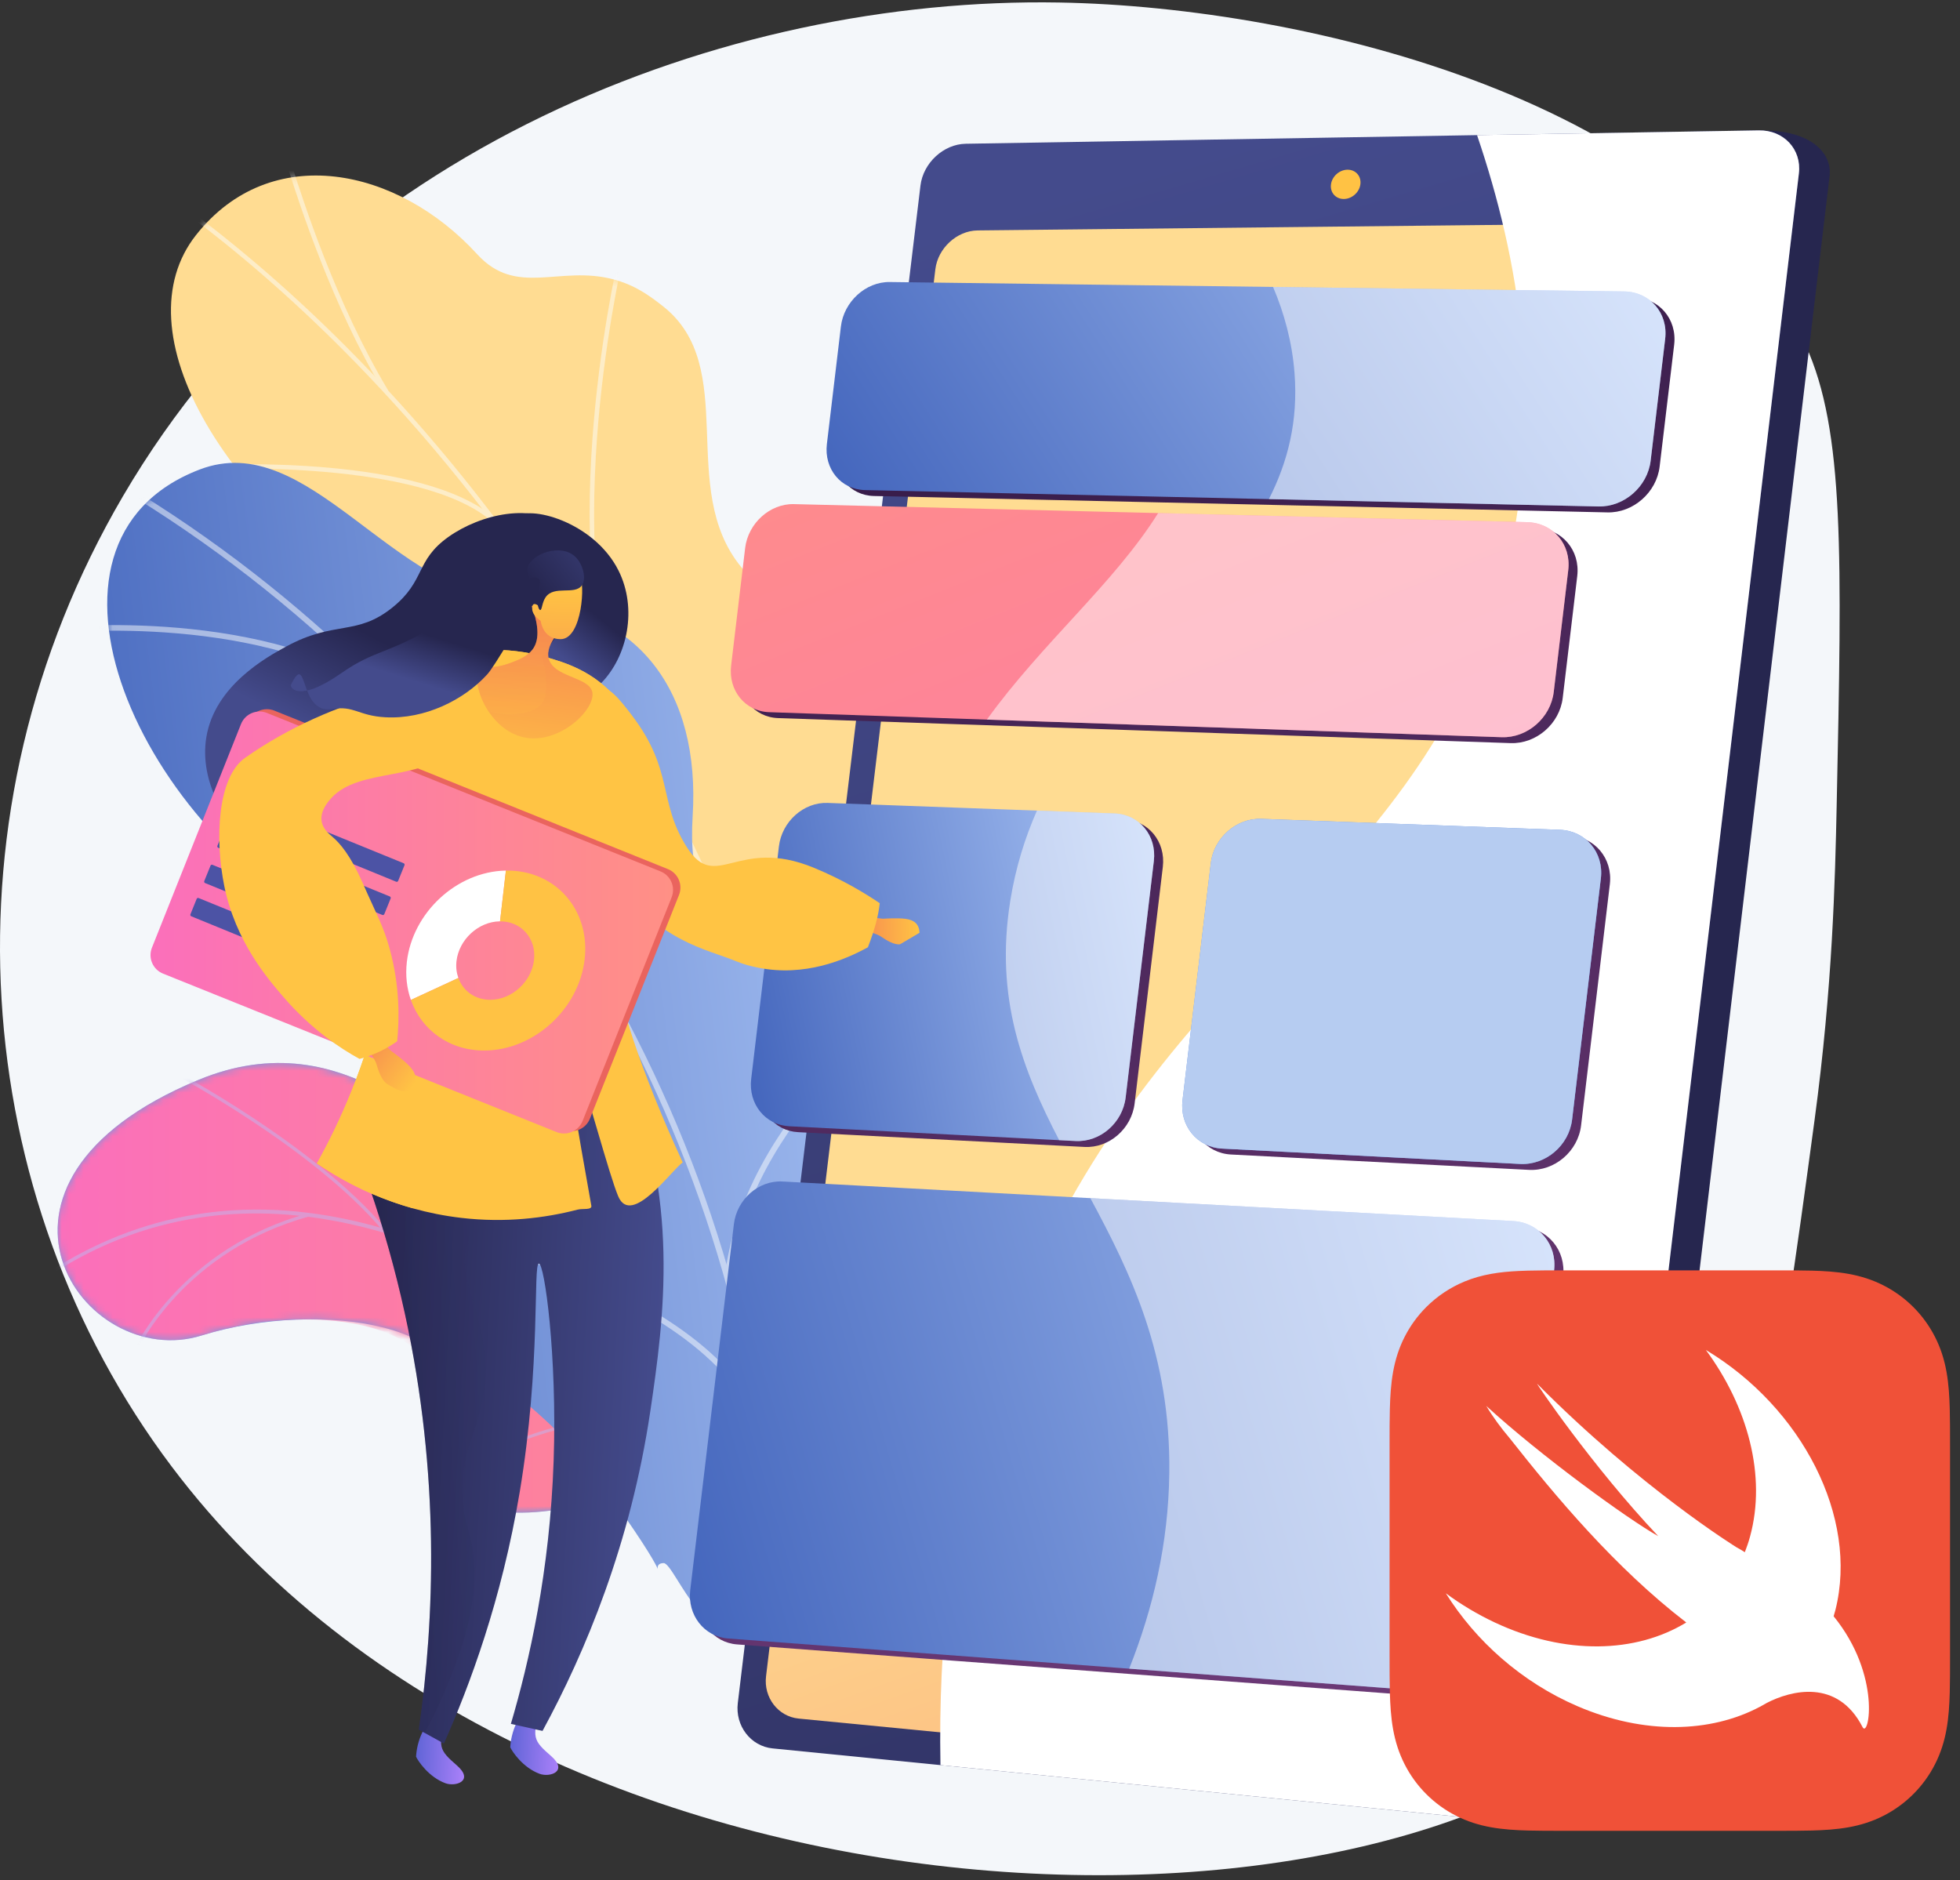
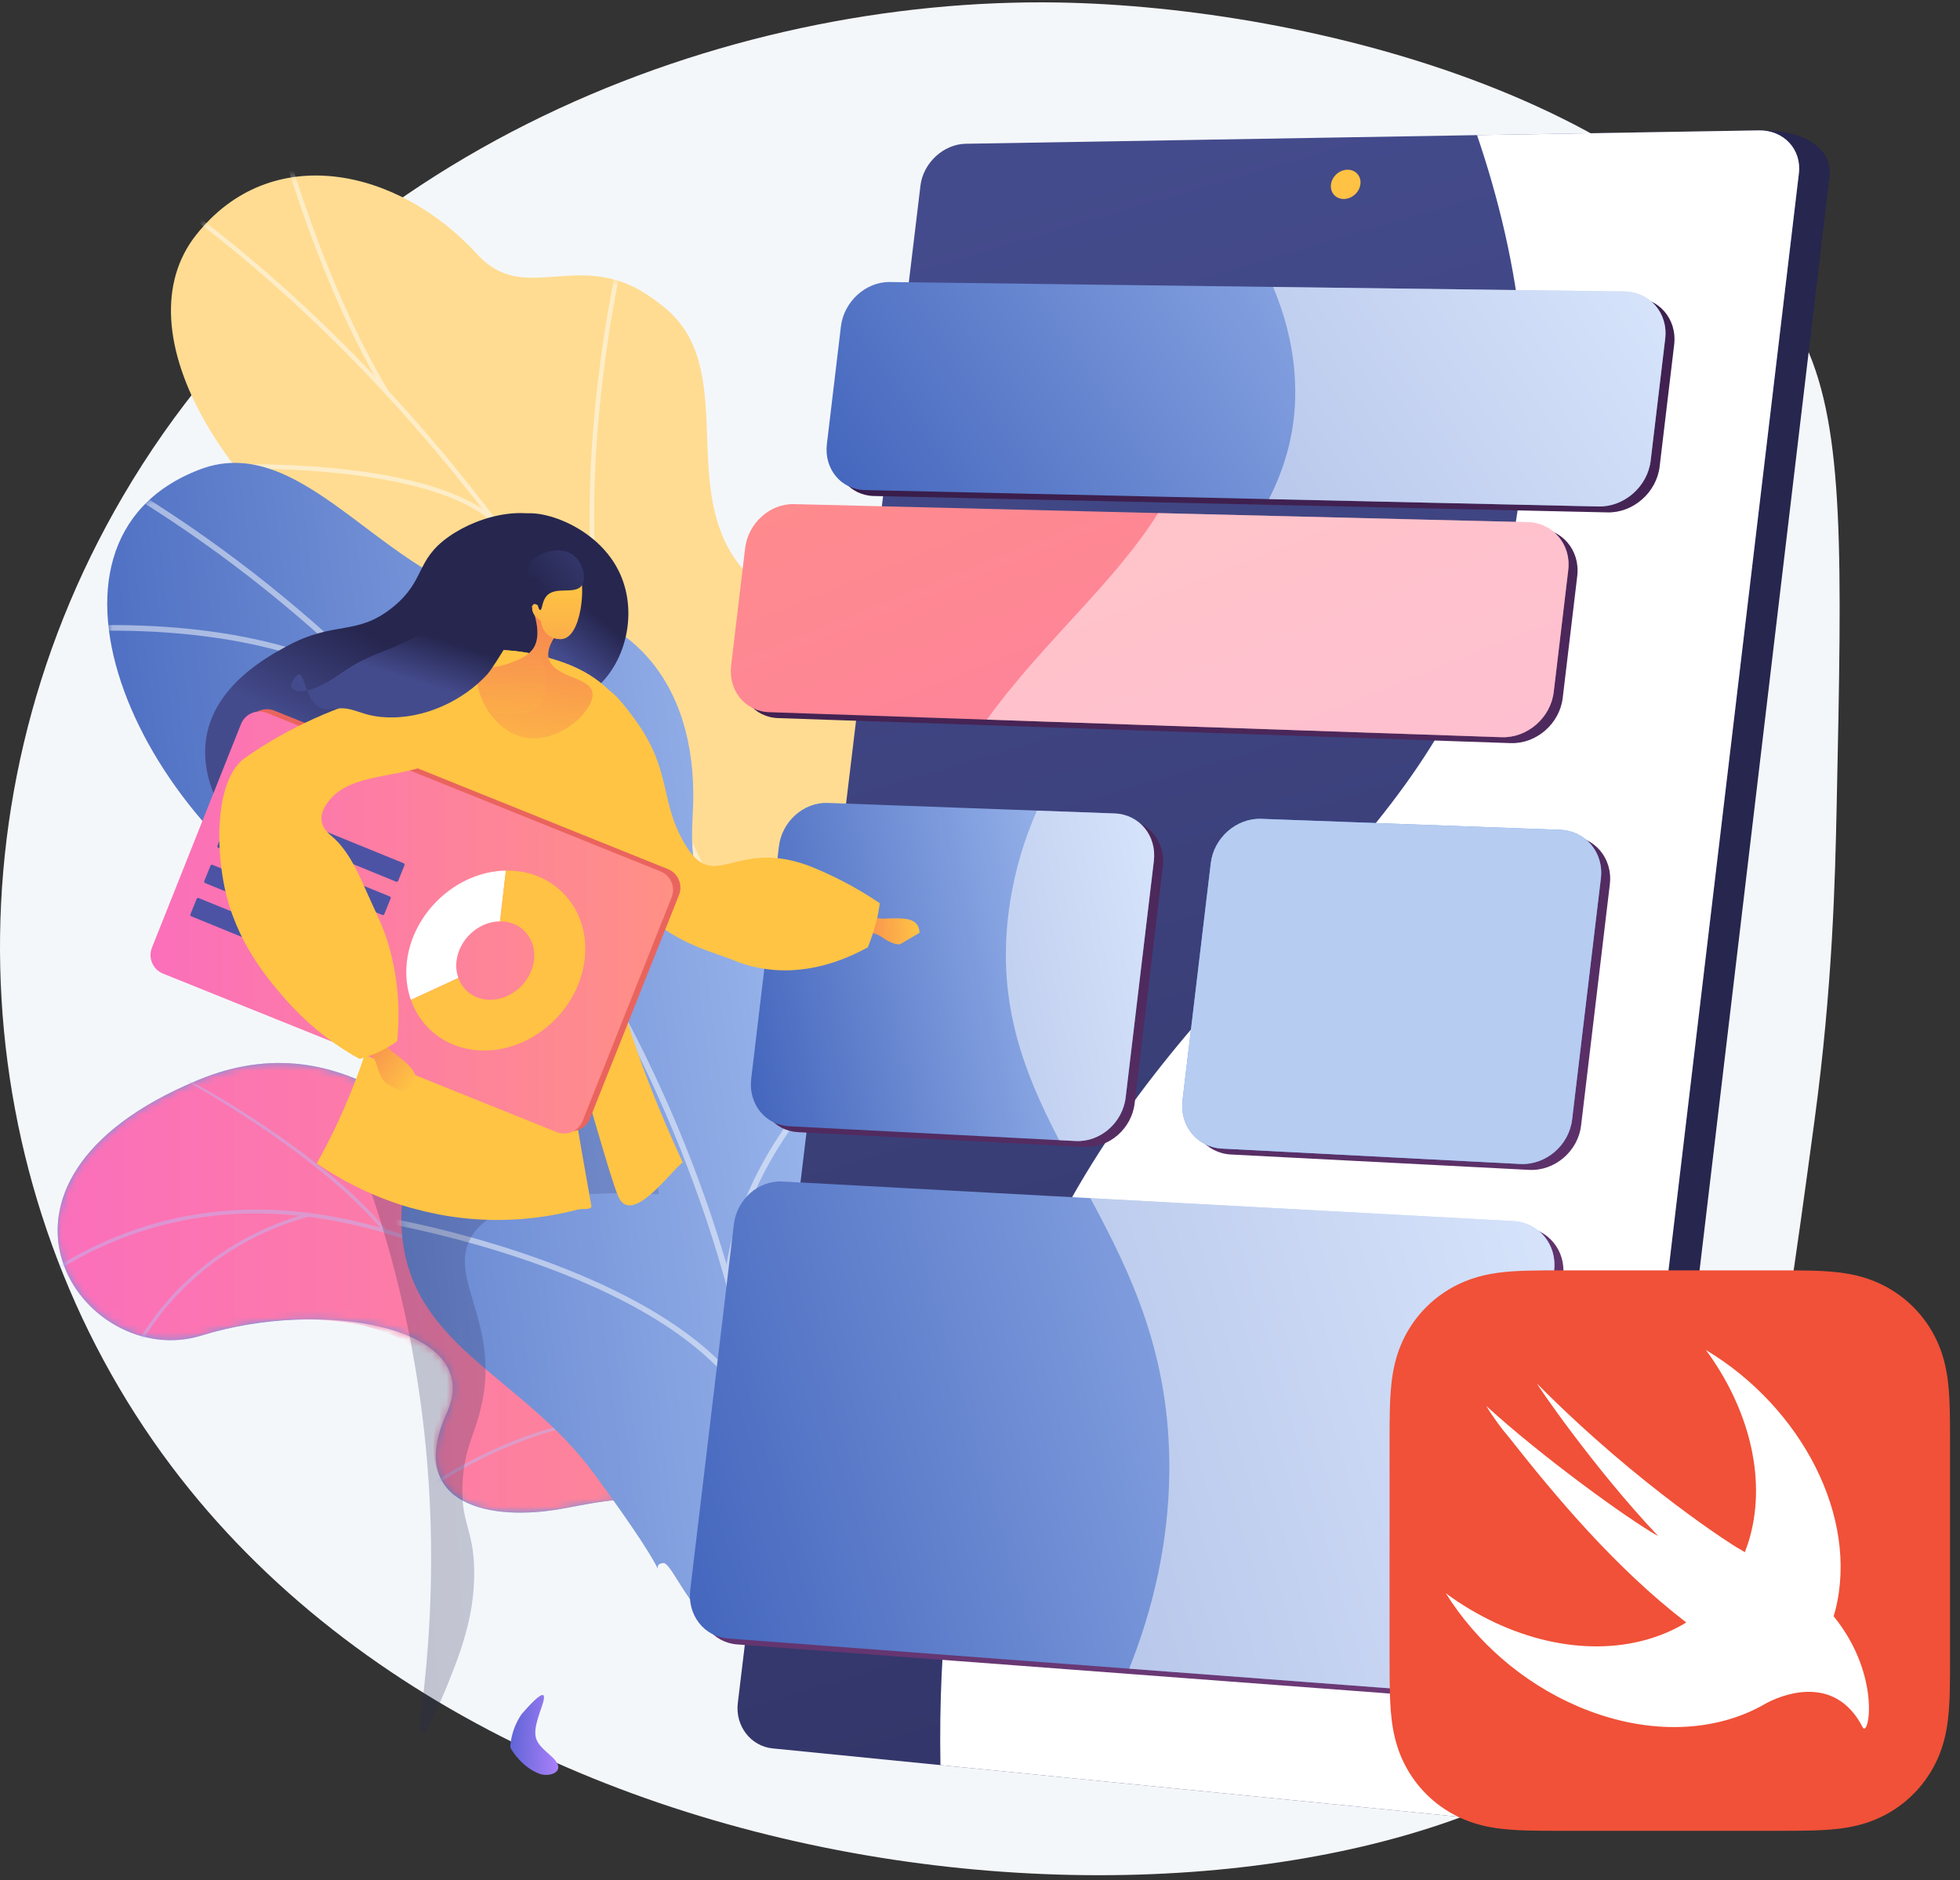
<svg xmlns="http://www.w3.org/2000/svg" width="270" height="259" viewBox="0 0 270 259" fill="none">
  <rect x="0" y="0" width="270" height="259" fill="#333333" stroke="none" />
  <path d="M145.922 0.347C180.284 0.954 233.448 14.019 248.751 47.594C254.096 59.32 253.734 76.559 253.01 111.037C252.798 121.171 252.445 135.942 249.968 154.269C244.823 192.34 241.32 218.257 228.064 233.348C194.847 271.162 74.861 270.069 23.623 201.992C-4.328 164.855 -8.627 112.027 16.93 68.367C45.068 20.299 99.92 -0.465 145.922 0.347Z" fill="#F4F7FA" />
  <path d="M131.436 218.318L116.89 233.975C116.89 233.975 106.12 229.46 104.016 220.357C99.725 201.784 83.758 206.839 76.753 207.956C66.19 209.64 56.147 206.517 61.552 194.633C66.958 182.749 44.424 178.803 27.756 183.981C11.445 189.049 -6.974 162.979 27.32 148.77C47.801 140.284 61.309 157.143 70.155 164.035C79 170.927 90.986 159.384 97.114 172.839C102.348 184.332 102.294 196.878 112.959 197.173C123.624 197.469 130.703 203.051 131.436 218.318Z" fill="#6C98E3" />
  <mask id="mask0_664_281" style="mask-type:luminance" maskUnits="userSpaceOnUse" x="7" y="146" width="125" height="88">
    <path d="M131.436 218.318L116.89 233.975C116.89 233.975 106.12 229.46 104.016 220.357C99.725 201.784 83.758 206.839 76.753 207.956C66.19 209.64 56.147 206.517 61.552 194.633C66.958 182.749 44.424 178.803 27.756 183.981C11.445 189.049 -6.974 162.979 27.32 148.77C47.801 140.284 61.309 157.143 70.155 164.035C79 170.927 90.986 159.384 97.114 172.839C102.348 184.332 102.294 196.878 112.959 197.173C123.624 197.469 130.703 203.051 131.436 218.318Z" fill="white" />
  </mask>
  <g mask="url(#mask0_664_281)">
    <path d="M131.436 218.318L116.89 233.974C116.89 233.974 106.12 229.46 104.016 220.357C99.725 201.784 83.757 206.839 76.753 207.956C66.19 209.64 57.423 206.561 60.27 195.379C63.491 182.727 44.423 178.802 27.756 183.981C11.445 189.048 -6.975 162.979 27.32 148.769C47.801 140.283 61.309 157.143 70.155 164.035C79 170.927 90.986 159.384 97.114 172.839C102.348 184.331 102.294 196.878 112.959 197.173C123.624 197.468 130.703 203.051 131.436 218.318Z" fill="url(#paint0_linear_664_281)" />
  </g>
  <mask id="mask1_664_281" style="mask-type:luminance" maskUnits="userSpaceOnUse" x="7" y="146" width="125" height="88">
    <path d="M131.436 218.318L116.89 233.975C116.89 233.975 106.12 229.46 104.016 220.357C99.725 201.784 83.758 206.839 76.753 207.956C66.19 209.64 56.147 206.517 61.552 194.633C66.958 182.749 44.424 178.803 27.756 183.981C11.445 189.049 -6.974 162.979 27.32 148.77C47.801 140.284 61.309 157.143 70.155 164.035C79 170.927 90.986 159.384 97.114 172.839C102.348 184.332 102.294 196.878 112.959 197.173C123.624 197.469 130.703 203.051 131.436 218.318Z" fill="white" />
  </mask>
  <g mask="url(#mask1_664_281)">
    <g opacity="0.5">
      <path d="M126.594 226.444L126.232 226.714C126.065 226.49 109.257 204.124 85.909 186.976C64.399 171.178 32.775 156.705 4.272 177.471L4.007 177.106C16.695 167.862 31.045 164.712 46.658 167.743C59.13 170.164 72.428 176.514 86.183 186.618C109.583 203.806 126.426 226.22 126.594 226.444Z" fill="#BEB8F2" />
-       <path d="M53.127 169.291L52.781 169.581C43.127 158.079 23.756 147.831 23.561 147.729L23.771 147.329C23.966 147.432 43.416 157.722 53.127 169.291Z" fill="#BEB8F2" />
+       <path d="M53.127 169.291L52.781 169.581C43.127 158.079 23.756 147.831 23.561 147.729C23.966 147.432 43.416 157.722 53.127 169.291Z" fill="#BEB8F2" />
      <path d="M42.669 167.557C25.399 172.243 19.067 185.729 19.005 185.865L18.595 185.678C18.657 185.54 25.069 171.865 42.551 167.121L42.669 167.557Z" fill="#BEB8F2" />
      <path d="M100.562 199.019C81.545 188.236 58.031 205.88 57.817 206.071L57.495 205.755C57.688 205.547 81.599 187.748 100.785 198.626L100.562 199.019Z" fill="#BEB8F2" />
      <path d="M94.053 192.782L93.685 193.043C85.613 181.665 88.812 164.415 88.845 164.242L89.288 164.327C89.255 164.499 86.094 181.563 94.053 192.782Z" fill="#BEB8F2" />
      <path d="M123.51 223.253C117.001 218.094 104.153 222.292 104.024 222.335L103.881 221.907C104.417 221.728 117.09 217.588 123.79 222.899L123.51 223.253Z" fill="#BEB8F2" />
      <path d="M119.6 217.903L119.242 218.177C115.252 212.962 116.629 200.886 117.082 196.918C117.145 196.357 117.201 195.873 117.194 195.785L117.643 195.742C117.655 195.866 117.619 196.188 117.53 196.969C117.083 200.892 115.721 212.832 119.6 217.903Z" fill="#BEB8F2" />
    </g>
  </g>
  <path d="M100.855 189.062C96.738 197.664 100.822 205.962 104.717 211.504C105.633 211.475 106.167 211.691 107.094 211.866C115.464 213.446 119.372 212.337 127.867 212.592C129.696 212.647 135.112 211.175 137.287 210.432L141.319 208.981C141.319 208.981 148.296 188.171 136.963 182.919C125.629 177.666 129.749 157.061 130.586 145.876C131.1 139.007 129.135 135.702 128.919 133.147C126.63 106.111 134.587 97.881 128.442 89.546C121.658 80.346 110.019 87.742 102.111 78.123C93.181 67.261 102.026 50.538 91.278 42.147C89.436 40.709 87.503 39.281 84.489 38.481C77.05 36.507 71.162 40.963 65.737 35.025C54.834 23.087 37.293 19.315 26.985 32.405C16.813 45.324 29.564 69.807 60.855 88.698C81.576 104.669 81.946 109.669 80.447 121.934C79.396 130.525 70.858 153.121 83.402 161.548C95.946 169.975 105.561 179.228 100.855 189.062Z" fill="url(#paint1_linear_664_281)" />
  <mask id="mask2_664_281" style="mask-type:luminance" maskUnits="userSpaceOnUse" x="23" y="24" width="121" height="195">
    <path d="M110.205 218.215L140.645 209.754C140.645 209.754 148.296 188.171 136.963 182.919C125.629 177.667 129.749 157.061 130.586 145.876C132.858 115.528 97.786 119.591 97.366 80.472C97.255 70.067 100.777 50.082 91.278 42.147C80.457 33.107 72.713 42.662 65.737 35.025C54.834 23.088 37.293 19.316 26.986 32.406C16.813 45.325 29.564 69.808 60.855 88.698C81.576 104.669 81.946 109.669 80.447 121.934C79.396 130.525 70.858 153.122 83.402 161.548C95.946 169.975 105.561 179.228 100.855 189.062C93.694 204.025 110.205 218.215 110.205 218.215Z" fill="white" />
  </mask>
  <g mask="url(#mask2_664_281)">
    <g opacity="0.5">
      <path d="M123.45 213.076L124.069 212.98C123.575 209.558 123.031 206.113 122.453 202.742C118.17 177.781 111.529 154.17 102.714 132.562C95.244 114.254 86.112 97.124 75.573 81.65C67.097 69.206 57.668 57.76 47.549 47.63C40.435 40.509 33.056 34.107 25.616 28.602C24.32 27.642 22.934 26.73 21.594 25.848C19.809 24.673 17.963 23.458 16.314 22.121L15.896 22.565C17.567 23.921 19.426 25.144 21.223 26.328C22.557 27.205 23.935 28.113 25.218 29.062C32.635 34.55 39.992 40.933 47.086 48.034C57.18 58.139 66.586 69.558 75.043 81.974C85.56 97.415 94.674 114.511 102.129 132.784C110.93 154.355 117.56 177.929 121.836 202.851C122.414 206.217 122.957 209.657 123.45 213.076Z" fill="#FCFDFE" />
      <path d="M87.012 101.315L87.575 101.047C75.968 78.866 85.561 36.726 85.66 36.303L85.049 36.197C84.951 36.622 75.311 78.957 87.012 101.315Z" fill="#FCFDFE" />
      <path d="M113.556 166.188L114.147 165.982C108.18 149.992 75.483 138.7 75.154 138.588L74.923 139.136C75.25 139.247 107.683 150.448 113.556 166.188Z" fill="#FCFDFE" />
      <path d="M116.091 175.558L116.708 175.451C114.877 164.478 118.704 148.419 127.482 130.233C127.924 129.319 127.924 129.319 127.907 129.21L127.289 129.31L127.598 129.26L127.296 129.199C127.274 129.263 127.107 129.608 126.914 130.008C118.085 148.298 114.241 164.474 116.091 175.558Z" fill="#FCFDFE" />
      <path d="M122.453 206.844L123.017 206.578C117.355 195.643 98.328 191.956 98.137 191.92L97.995 192.491C98.184 192.526 116.921 196.16 122.453 206.844Z" fill="#FCFDFE" />
-       <path d="M124.395 213.085C126.655 203.337 131.973 193.787 140.653 183.892L140.174 183.531C131.427 193.503 126.066 203.136 123.784 212.979L124.395 213.085Z" fill="#FCFDFE" />
      <path d="M52.937 54.094L53.484 53.798C46.282 41.822 41.746 27.598 40.256 22.924C39.895 21.792 39.767 21.394 39.696 21.264L39.137 21.539C39.19 21.64 39.396 22.287 39.657 23.106C41.152 27.795 45.702 42.064 52.937 54.094Z" fill="#FCFDFE" />
      <path d="M67.793 71.861L68.228 71.43C58.161 62.655 30.168 63.995 28.981 64.056L28.996 64.638C29.284 64.623 57.915 63.25 67.793 71.861Z" fill="#FCFDFE" />
    </g>
  </g>
  <path d="M91.415 215.328C93.046 215.296 98.019 230.423 103.837 220.285C105.291 217.752 107.602 208.701 119.577 209.549C121.901 209.713 124.226 209.878 126.55 210.042C129.097 205.053 130.573 199.878 123.759 197.137C113.177 192.88 115.108 174.667 118.889 168.553C123.568 160.986 134.079 143.156 117.83 136.331C104.303 130.65 94.339 129.594 95.416 112.438C96.494 95.281 87.916 83.594 71.407 82.866C54.034 82.1 42.51 58.934 27.507 64.678C1.366 74.687 19.128 114.636 47.751 128.705C76.374 142.774 57.971 151.129 55.477 164.998C55.319 166.299 55.173 168.327 55.456 170.754C57.198 185.695 72.16 189.832 81.781 202.939C94.9 220.814 88.665 215.383 91.415 215.328Z" fill="url(#paint2_linear_664_281)" />
  <mask id="mask3_664_281" style="mask-type:luminance" maskUnits="userSpaceOnUse" x="14" y="63" width="115" height="151">
    <path d="M87.169 210.283L124.776 213.999C127.532 209.191 131.37 200.199 123.759 197.137C113.177 192.88 115.108 174.667 118.889 168.553C123.568 160.986 134.08 143.156 117.83 136.331C104.303 130.65 94.339 129.594 95.416 112.438C96.494 95.281 87.916 83.594 71.407 82.866C54.034 82.1 42.51 58.934 27.507 64.678C1.366 74.687 19.128 114.636 47.751 128.705C76.374 142.774 57.971 151.129 55.477 164.998C52.073 183.932 79.856 182.763 86.161 191.014C91.103 197.482 89.077 205.467 87.169 210.283Z" fill="white" />
  </mask>
  <g mask="url(#mask3_664_281)">
    <g opacity="0.5">
      <path d="M105.504 206.45L106.32 206.381C101.012 150.076 66.766 96.514 16.946 66.599L16.506 67.251C66.115 97.041 100.217 150.379 105.504 206.45Z" fill="#FCFDFE" />
      <path d="M99.822 175.99L100.637 176.074C103.223 153.987 125.274 138.834 125.497 138.684L125.02 138.056C124.795 138.208 102.449 153.555 99.822 175.99Z" fill="#FCFDFE" />
      <path d="M104.228 196.118L104.987 195.827C96.029 174.959 53.244 167.73 52.813 167.659L52.672 168.421C53.098 168.491 95.44 175.647 104.228 196.118Z" fill="#FCFDFE" />
      <path d="M76.495 125.167L77.278 124.938C71.696 107.87 85.903 83.955 86.047 83.715L85.335 83.334C85.189 83.576 70.809 107.784 76.495 125.167Z" fill="#FCFDFE" />
      <path d="M53.55 96.554L54.053 95.943C37.022 83.463 8.036 86.403 7.745 86.434L7.836 87.203C8.124 87.171 36.784 84.268 53.55 96.554Z" fill="#FCFDFE" />
    </g>
  </g>
  <path d="M131.49 25.924L106.464 233.929C106.089 237.048 108.239 239.843 111.25 240.142L215.483 251.585C221.868 251.983 225.364 248.72 225.758 245.404L252.032 24.261C252.424 20.963 249.291 17.976 242.879 17.976L137.697 20.191C134.652 20.242 131.863 22.822 131.49 25.924Z" fill="url(#paint3_linear_664_281)" />
  <path d="M126.798 25.566L101.636 234.611C101.258 237.746 103.415 240.556 106.437 240.857L214.498 251.616C217.886 251.953 220.991 249.502 221.387 246.169L247.808 23.882C248.202 20.567 245.714 17.903 242.289 17.96L133.03 19.804C129.974 19.855 127.174 22.448 126.798 25.566Z" fill="url(#paint4_linear_664_281)" />
-   <path d="M128.849 37.097L105.526 230.923C105.174 233.852 107.194 236.472 110.023 236.747L211.65 246.626C214.8 246.932 217.686 244.645 218.055 241.542L242.472 36.201C242.839 33.114 240.528 30.616 237.347 30.65L134.677 31.744C131.819 31.774 129.2 34.183 128.849 37.097Z" fill="url(#paint5_linear_664_281)" />
  <path d="M183.347 25.423C183.213 26.535 184.012 27.426 185.132 27.412C186.253 27.398 187.27 26.483 187.403 25.368C187.537 24.253 186.735 23.362 185.614 23.378C184.495 23.395 183.48 24.31 183.347 25.423Z" fill="url(#paint6_linear_664_281)" />
  <path d="M146.419 167.205C167.225 128.739 198.305 117.225 207.662 77.582C212.72 56.153 209.274 35.642 203.47 18.616L242.289 17.96C245.714 17.903 248.202 20.567 247.808 23.882L221.387 246.169C220.991 249.502 217.886 251.953 214.498 251.616L129.552 243.158C128.924 208.691 137.145 184.352 146.419 167.205Z" fill="white" />
  <path d="M123.804 39.666L224.97 40.964C228.514 41.01 231.049 43.932 230.624 47.492L228.622 64.285C228.198 67.845 224.978 70.666 221.438 70.587L120.386 68.328C117.08 68.254 114.736 65.413 115.145 61.983L117.075 45.8C117.484 42.37 120.493 39.623 123.804 39.666Z" fill="url(#paint7_linear_664_281)" />
  <path d="M110.604 70.261L211.629 72.749C215.168 72.836 217.698 75.792 217.274 79.352L215.272 96.145C214.848 99.705 211.632 102.492 208.097 102.371L107.187 98.923C103.885 98.81 101.545 95.938 101.954 92.507L103.883 76.325C104.292 72.894 107.298 70.179 110.604 70.261Z" fill="url(#paint8_linear_664_281)" />
  <path d="M109.031 163.574L209.702 169.026C213.229 169.217 215.75 172.258 215.325 175.818L209.089 228.124C208.665 231.684 205.463 234.355 201.945 234.09L101.525 226.529C98.239 226.281 95.913 223.3 96.322 219.869L102.331 169.463C102.74 166.032 105.737 163.396 109.031 163.574Z" fill="url(#paint9_linear_664_281)" />
  <path d="M210.64 161.16L169.58 159.042C166.153 158.865 163.718 155.886 164.135 152.387L168.03 119.724C168.447 116.225 171.562 113.491 174.995 113.617L216.128 115.127C219.662 115.257 222.189 118.248 221.764 121.808L217.802 155.045C217.377 158.604 214.168 161.342 210.64 161.16Z" fill="url(#paint10_linear_664_281)" />
  <path d="M115.248 111.423L154.785 112.875C158.181 113 160.602 115.93 160.186 119.419L156.302 151.999C155.886 155.489 152.795 158.175 149.405 158L109.938 155.964C106.643 155.794 104.309 152.875 104.718 149.445L108.536 117.416C108.945 113.985 111.947 111.302 115.248 111.423Z" fill="url(#paint11_linear_664_281)" />
  <path d="M122.566 38.85L223.733 40.149C227.277 40.194 229.811 43.117 229.387 46.677L227.385 63.47C226.96 67.03 223.741 69.851 220.201 69.772L119.149 67.513C115.842 67.439 113.499 64.598 113.908 61.168L115.837 44.985C116.246 41.555 119.256 38.808 122.566 38.85Z" fill="url(#paint12_linear_664_281)" />
  <path d="M109.366 69.446L210.391 71.933C213.93 72.021 216.461 74.977 216.036 78.537L214.034 95.33C213.61 98.89 210.394 101.677 206.859 101.557L105.949 98.108C102.647 97.995 100.307 95.123 100.716 91.692L102.646 75.51C103.055 72.079 106.061 69.364 109.366 69.446Z" fill="url(#paint13_linear_664_281)" />
  <path d="M107.793 162.759L208.465 168.211C211.991 168.402 214.512 171.443 214.088 175.003L207.851 227.309C207.427 230.869 204.225 233.54 200.708 233.275L100.288 225.713C97.002 225.466 94.675 222.485 95.084 219.054L101.094 168.648C101.503 165.217 104.499 162.581 107.793 162.759Z" fill="url(#paint14_linear_664_281)" />
  <path d="M209.403 160.345L168.342 158.227C164.915 158.05 162.481 155.07 162.898 151.572L166.792 118.909C167.209 115.41 170.325 112.676 173.758 112.802L214.891 114.312C218.425 114.442 220.951 117.433 220.527 120.993L216.564 154.229C216.14 157.789 212.93 160.527 209.403 160.345Z" fill="#6C98E3" />
  <path d="M209.403 160.345L168.342 158.227C164.915 158.05 162.481 155.07 162.898 151.572L166.792 118.909C167.209 115.41 170.325 112.676 173.758 112.802L214.891 114.312C218.425 114.442 220.951 117.433 220.527 120.993L216.564 154.229C216.14 157.789 212.93 160.527 209.403 160.345Z" fill="#B6CCF1" />
  <path d="M114.011 110.608L153.548 112.06C156.943 112.185 159.365 115.115 158.949 118.604L155.065 151.184C154.648 154.674 151.558 157.36 148.168 157.185L108.701 155.149C105.406 154.979 103.071 152.06 103.48 148.63L107.299 116.601C107.708 113.17 110.71 110.487 114.011 110.608Z" fill="url(#paint15_linear_664_281)" />
  <g opacity="0.5">
    <path d="M210.391 71.933C213.93 72.021 216.461 74.977 216.036 78.537L214.034 95.33C213.61 98.89 210.394 101.677 206.859 101.557L135.945 99.133C143.567 88.554 153.464 80.378 159.54 70.681L210.391 71.933Z" fill="white" />
  </g>
  <g opacity="0.5">
    <path d="M150.2 165.056L208.465 168.211C211.991 168.402 214.512 171.443 214.088 175.003L207.851 227.309C207.427 230.869 204.225 233.54 200.708 233.275L155.548 229.875C158.844 221.612 160.961 212.586 161.078 202.906C161.273 186.721 155.799 175.439 150.2 165.056Z" fill="white" />
  </g>
  <g opacity="0.5">
    <path d="M139.167 124.119C139.894 119.561 141.178 115.449 142.845 111.667L153.548 112.06C156.944 112.185 159.365 115.115 158.949 118.604L155.065 151.184C154.649 154.674 151.558 157.36 148.168 157.185L145.908 157.069C140.871 147.368 137.027 137.537 139.167 124.119Z" fill="white" />
  </g>
  <g opacity="0.5">
    <path d="M178.328 51.392C177.998 47.122 176.913 43.16 175.37 39.528L223.733 40.149C227.277 40.194 229.811 43.117 229.387 46.677L227.385 63.47C226.961 67.03 223.741 69.851 220.201 69.772L174.796 68.757C177.395 63.644 178.84 58.027 178.328 51.392Z" fill="white" />
  </g>
  <path d="M71.855 236.131C71.395 236.806 70.837 237.814 70.522 239.129C70.383 239.705 70.316 240.237 70.289 240.703C70.577 241.318 72.03 243.505 74.331 244.356C75.754 244.883 78.336 244.019 75.908 241.9C73.479 239.78 73.141 239.309 74.626 235.126C75.008 234.05 74.993 233.631 74.831 233.525C74.454 233.278 73.021 234.792 71.855 236.131Z" fill="url(#paint16_linear_664_281)" />
-   <path d="M58.879 237.426C58.42 238.102 57.861 239.11 57.546 240.424C57.407 241 57.34 241.532 57.313 241.999C57.601 242.614 59.054 244.8 61.355 245.652C62.778 246.178 65.36 245.315 62.932 243.195C60.503 241.076 60.165 240.605 61.65 236.421C62.032 235.345 62.017 234.927 61.855 234.821C61.478 234.573 60.046 236.088 58.879 237.426Z" fill="url(#paint17_linear_664_281)" />
-   <path d="M54.252 147.372C53.161 152.842 52.07 158.312 50.978 163.781C52.779 169.052 54.425 174.785 55.774 180.962C60.648 203.273 59.857 223.154 57.692 238.271C58.845 238.91 59.999 239.55 61.152 240.189C64.675 232.257 69.108 220.424 71.594 205.539C74.531 187.954 73.416 174.09 74.23 174.069C75.01 174.049 76.758 186.767 76.268 201.205C75.75 216.467 72.892 228.942 70.376 237.478C71.829 237.801 73.282 238.124 74.735 238.447C80.647 227.574 86.882 212.653 89.592 194.347C91.475 181.633 93.761 164.737 85.832 146.953C85.04 145.177 82.201 141.198 81.676 140.221C71.835 141.757 64.094 145.836 54.252 147.372Z" fill="url(#paint18_linear_664_281)" />
  <path opacity="0.25" d="M55.774 180.962C54.424 174.785 52.779 169.053 50.978 163.781C52.07 158.312 53.161 152.842 54.252 147.372C64.094 145.836 71.834 141.757 81.676 140.22C82.201 141.197 85.04 145.177 85.832 146.952C88.505 152.947 90.013 158.841 90.771 164.508C71.862 163.654 66.253 167.406 64.621 170.986C62.025 176.684 69.121 182.795 66.139 194.404C65.243 197.896 64.024 199.59 63.737 203.992C63.361 209.769 65.229 210.395 65.323 216.288C65.427 222.736 63.287 228.027 61.531 232.369C60.439 235.069 59.322 237.226 58.49 238.713C58.224 238.566 57.958 238.418 57.692 238.271C59.857 223.154 60.648 203.273 55.774 180.962Z" fill="url(#paint19_linear_664_281)" />
  <path d="M70.979 71.308C70.291 72.052 71.076 73.228 70.847 77.186C70.742 78.997 70.477 80.497 70.244 81.558C70.109 82.525 69.961 83.42 69.803 84.208C69.687 84.786 69.58 85.236 69.446 85.712C69.197 86.597 68.882 87.466 68.51 88.298C68.485 88.353 68.507 88.417 68.558 88.446C68.561 88.448 68.564 88.449 68.568 88.45C68.626 88.477 68.694 88.451 68.72 88.392C69.097 87.551 69.416 86.67 69.668 85.775C69.804 85.292 69.912 84.837 70.029 84.253C70.113 83.838 70.193 83.392 70.27 82.923C70.271 84.178 70.155 85.553 69.524 87.339C67.607 92.76 71.544 96.868 74.93 97.367C78.835 97.943 81.816 95.11 82.744 94.178C86.483 90.422 87.814 83.806 85.203 78.597C81.782 71.772 72.663 69.484 70.979 71.308Z" fill="url(#paint20_linear_664_281)" />
  <path d="M80.343 77.689C80.24 77.05 79.743 74.437 77.588 72.608C73.5 69.138 66.195 70.826 61.783 73.956C57.166 77.232 58.66 79.984 54.072 83.677C49.09 87.688 46.122 85.403 39.393 89.079C36.747 90.525 29.614 94.422 28.428 101.531C27.403 107.674 31.134 114.319 36.237 117.262C44.973 122.301 57.201 116.186 63.309 110.031C69.167 104.127 65.828 102.187 74.497 90.511C77.632 86.289 81.116 82.463 80.343 77.689Z" fill="url(#paint21_linear_664_281)" />
  <path d="M123.991 130.079C123.225 130.191 122.156 129.577 121.338 129.005C120.762 128.603 119.315 128.274 119.315 128.274L120.523 126.436L121.642 126.564C121.642 126.564 123.62 126.415 124.782 126.582C125.944 126.75 126.624 127.305 126.664 128.502L123.991 130.079Z" fill="url(#paint22_linear_664_281)" />
  <path d="M87.006 98.489C92.898 106.211 90.587 110.34 94.622 116.716C98.621 123.037 101.542 115.185 112.1 119.535C116.109 121.186 119.187 123.068 121.188 124.422C121.14 124.857 121.073 125.324 120.979 125.816C120.915 126.15 120.811 126.637 120.609 127.365C120.414 128.065 120.087 129.133 119.56 130.492C116.422 132.22 110.847 134.597 104.461 133.308C103.299 133.073 102.488 132.861 101.29 132.371C97.265 130.723 90.944 129.746 84.783 121.353C80.13 115.014 79.437 114.545 78.563 111.525C76.401 104.059 78.887 95.106 82.094 94.572C83.767 94.294 85.374 96.35 87.006 98.489Z" fill="url(#paint23_linear_664_281)" />
  <path d="M85.076 96.406C88.07 100.14 88.549 104.306 88.625 106.154C88.858 111.9 86.156 116.288 85.508 117.447C82.446 122.923 82.185 134.315 94.047 160.133C92.561 161.131 86.974 169.078 85.163 164.802C82.695 158.971 72.926 118.737 81.461 166.102C81.573 166.726 80.231 166.463 79.591 166.63C75.002 167.821 69.573 168.472 63.553 167.773C54.117 166.676 47.25 162.728 43.657 160.275C46.861 154.526 50.407 146.663 52.587 136.9C56.745 118.274 53.733 102.593 51.385 94.063C54.509 92.349 64.35 87.469 75.081 90.487C77.755 91.24 81.921 92.474 85.076 96.406Z" fill="url(#paint24_linear_664_281)" />
  <path d="M52.587 136.899C56.745 118.274 53.733 102.593 51.385 94.063C54.51 92.349 64.35 87.469 75.081 90.487C77.755 91.24 81.921 92.474 85.076 96.406C87.46 99.379 88.248 102.622 88.508 104.755C88.428 104.732 88.318 104.703 88.186 104.67C81.552 103.044 73.219 107.652 70.032 112.498C64.712 120.586 74.189 128.626 72.53 142.144C71.633 149.452 67.554 157.78 56.823 166.44C50.817 164.75 46.33 162.1 43.657 160.276C46.861 154.526 50.407 146.663 52.587 136.899Z" fill="url(#paint25_linear_664_281)" />
  <path d="M73.229 83.442C73.986 85.487 74.544 88.005 73.319 89.528C72.573 90.456 71.451 90.9 70.345 91.313C67.733 92.29 66.632 91.669 66.064 92.367C64.814 93.903 67.219 100.509 72.147 101.571C77.051 102.629 82.101 97.689 81.591 95.329C81.131 93.199 76.18 93.338 75.577 90.645C75.273 89.289 76.228 87.917 77.037 87.004L77.616 87.116L73.229 83.442Z" fill="url(#paint26_linear_664_281)" />
  <path opacity="0.4" d="M66.064 92.367C66.632 91.669 67.733 92.29 70.345 91.313C71.451 90.9 72.572 90.456 73.319 89.528C74.543 88.005 73.986 85.487 73.229 83.442L77.616 87.116L77.037 87.004C76.395 87.728 75.672 88.743 75.548 89.808C75.18 90.01 74.864 90.24 74.632 90.472C75.138 91.942 75.233 93.177 75.236 93.969C75.242 95.205 75.246 96.122 74.632 96.925C73.964 97.802 72.953 98.028 72.069 98.226C70.104 98.666 68.352 98.271 67.216 97.871C65.813 95.691 65.362 93.23 66.064 92.367Z" fill="url(#paint27_linear_664_281)" />
  <path d="M74.484 85.533C74.484 85.533 74.733 88.038 77.214 88.051C80.27 88.067 80.609 80.003 79.866 79.542C79.004 79.008 78.25 80.317 76.244 79.86C75.4 79.668 74.669 78.582 74.241 79.752C73.754 81.084 74.166 83.442 74.166 83.442C74.166 83.442 73.44 82.843 73.328 83.564C73.182 84.507 73.89 85.096 74.484 85.533Z" fill="url(#paint28_linear_664_281)" />
  <path d="M79.318 76.77C80.288 77.76 80.823 79.679 80.151 80.643C79.185 82.029 76.329 80.582 75.161 82.277C74.649 83.02 74.678 84.052 74.413 84.035C74.193 84.021 74.063 83.307 73.936 82.719C73.238 79.477 72.43 79.113 72.676 78.185C73.177 76.298 77.327 74.74 79.318 76.77Z" fill="url(#paint29_linear_664_281)" />
  <path d="M23.475 133.803L77.685 155.63C79.095 156.198 80.699 155.515 81.266 154.105L93.532 123.304C94.1 121.894 93.417 120.29 92.007 119.723L37.797 97.895C36.387 97.327 34.783 98.01 34.216 99.42L21.95 130.222C21.382 131.632 22.065 133.235 23.475 133.803Z" fill="#EA645E" />
  <path d="M22.459 134.123L76.67 155.951C78.08 156.519 79.683 155.836 80.251 154.426L92.516 123.624C93.084 122.214 92.401 120.611 90.991 120.043L36.781 98.216C35.371 97.648 33.768 98.331 33.2 99.741L20.934 130.542C20.367 131.952 21.049 133.555 22.459 134.123Z" fill="url(#paint30_linear_664_281)" />
  <path d="M68.83 126.921C65.889 126.973 63.226 129.432 62.883 132.403C62.787 133.237 62.89 134.022 63.143 134.723L56.602 137.748C56.042 136.161 55.83 134.383 56.046 132.503C56.828 125.716 62.904 120.075 69.637 119.929C69.654 119.929 69.671 119.93 69.689 119.929L68.882 126.923C68.865 126.923 68.848 126.921 68.83 126.921Z" fill="white" />
  <path d="M63.143 134.723C63.793 136.52 65.469 137.754 67.583 137.73C70.531 137.696 73.218 135.237 73.563 132.248C73.906 129.277 71.805 126.9 68.882 126.923L69.689 119.929C76.448 119.812 81.333 125.281 80.54 132.147C79.744 139.028 73.549 144.667 66.777 144.717C61.915 144.753 58.064 141.894 56.602 137.748L63.143 134.723Z" fill="#FFC244" />
  <path d="M30.061 116.784L52.669 126.041C52.776 126.085 52.899 126.032 52.942 125.924L53.813 123.77C53.857 123.661 53.806 123.538 53.699 123.494L31.076 114.271C30.972 114.228 30.852 114.28 30.809 114.387L29.951 116.513C29.908 116.62 29.957 116.741 30.061 116.784Z" fill="#4C53A5" />
  <path d="M31.968 112.207L54.576 121.464C54.683 121.508 54.806 121.456 54.849 121.347L55.72 119.193C55.764 119.085 55.713 118.961 55.606 118.918L32.983 109.694C32.879 109.652 32.759 109.704 32.716 109.811L31.858 111.936C31.815 112.043 31.864 112.165 31.968 112.207Z" fill="#4C53A5" />
  <path d="M26.343 126.223L48.951 135.48C49.058 135.524 49.18 135.472 49.224 135.363L50.095 133.209C50.139 133.101 50.087 132.977 49.98 132.934L27.358 123.71C27.253 123.668 27.134 123.72 27.091 123.827L26.232 125.953C26.189 126.059 26.239 126.181 26.343 126.223Z" fill="#4C53A5" />
  <path d="M28.25 121.647L50.858 130.903C50.965 130.947 51.087 130.895 51.131 130.787L52.002 128.632C52.046 128.524 51.994 128.401 51.887 128.357L29.265 119.133C29.16 119.091 29.041 119.143 28.998 119.25L28.139 121.376C28.096 121.483 28.146 121.604 28.25 121.647Z" fill="#4C53A5" />
  <path d="M52.953 143.845L53.814 144.731C53.814 144.731 55.596 145.978 56.465 146.928C57.335 147.877 57.525 148.821 56.728 149.864C55.931 150.907 54.56 150.062 53.365 149.344C52.638 148.907 52.156 147.644 51.86 146.591C51.651 145.85 50.652 144.566 50.652 144.566L52.953 143.845Z" fill="url(#paint31_linear_664_281)" />
  <path d="M64.153 96.847C61.957 92.168 45.689 95.982 33.755 104.401C29.967 107.073 29.572 115.548 30.899 122.072C32.449 129.689 36.858 134.803 39.064 137.363C42.954 141.875 46.972 144.473 49.525 145.873C50.349 145.656 51.304 145.333 52.327 144.845C53.264 144.398 54.06 143.907 54.716 143.441C55.01 140.455 55.104 135.948 53.703 130.791C52.815 127.521 51.865 125.978 49.986 121.69C48.277 117.789 46.808 116.148 45.806 115.287C45.336 114.884 44.472 114.211 44.304 113.128C44.081 111.687 45.223 110.406 45.615 109.966C49.491 105.62 58.714 107.801 62.727 102.757C63.905 101.277 64.993 98.639 64.153 96.847Z" fill="url(#paint32_linear_664_281)" />
  <path d="M74.241 79.752C74.918 80.491 73.434 82.939 70.44 87.803C68.597 90.797 67.675 92.294 67.083 92.942C63.893 96.427 58.512 99.111 53.07 98.809C49.335 98.601 48.788 97.166 45.727 97.677C41.109 98.447 42.454 89.47 40.071 94.353C39.928 94.645 41.015 96.918 47.004 92.74C51.904 89.321 53.236 90.352 60.937 85.618C61.495 85.275 63.86 83.811 67.18 82.164C71.083 80.228 73.569 79.017 74.241 79.752Z" fill="url(#paint33_linear_664_281)" />
  <g clip-path="url(#clip0_664_281)">
    <path d="M268.623 196.385C268.62 195.608 268.608 194.832 268.588 194.055C268.542 192.364 268.442 190.657 268.142 188.985C267.838 187.286 267.339 185.705 266.553 184.162C264.999 181.11 262.517 178.629 259.465 177.075C257.923 176.29 256.343 175.792 254.645 175.486C252.971 175.185 251.265 175.086 249.573 175.04C248.796 175.02 248.02 175.009 247.243 175.005C246.319 175 245.396 175 244.477 175H215.571C214.648 175 213.727 175 212.805 175.005C212.029 175.01 211.251 175.018 210.475 175.04C210.053 175.052 209.629 175.066 209.204 175.087C207.933 175.148 206.657 175.26 205.403 175.486C204.129 175.715 202.922 176.053 201.748 176.539C199.777 177.355 197.986 178.55 196.477 180.057C195.273 181.26 194.267 182.646 193.495 184.162C192.71 185.705 192.213 187.285 191.906 188.985C191.606 190.657 191.506 192.364 191.46 194.055C191.44 194.832 191.429 195.608 191.425 196.385C191.419 197.308 191.42 198.23 191.42 199.151V228.057C191.42 228.98 191.42 229.9 191.425 230.823C191.43 231.599 191.438 232.375 191.46 233.152C191.506 234.844 191.606 236.551 191.906 238.223C192.212 239.922 192.71 241.503 193.495 243.046C195.048 246.099 197.53 248.581 200.584 250.135C202.125 250.919 203.705 251.417 205.403 251.721C207.076 252.022 208.783 252.124 210.475 252.168C211.251 252.189 212.029 252.198 212.806 252.203C213.728 252.21 214.648 252.208 215.571 252.208H244.477C245.399 252.208 246.32 252.208 247.243 252.203C248.019 252.198 248.795 252.189 249.573 252.168C251.265 252.122 252.971 252.022 254.645 251.722C256.343 251.417 257.923 250.919 259.465 250.133C262.517 248.58 264.999 246.099 266.553 243.046C267.339 241.503 267.837 239.922 268.142 238.223C268.442 236.551 268.542 234.843 268.588 233.153C268.609 232.376 268.618 231.601 268.623 230.823C268.628 229.9 268.628 228.979 268.628 228.056V199.151C268.628 198.228 268.628 197.307 268.623 196.385Z" fill="#F05138" />
    <path d="M252.598 222.658L252.593 222.653C252.678 222.362 252.767 222.073 252.841 221.775C256.045 209.008 248.226 193.914 234.991 185.966C240.79 193.828 243.355 203.352 241.076 211.68C240.873 212.422 240.629 213.136 240.358 213.828C240.066 213.636 239.695 213.418 239.201 213.143C239.201 213.143 226.036 205.016 211.767 190.638C211.393 190.261 219.375 202.048 228.436 211.62C224.167 209.224 212.272 200.57 204.741 193.677C205.667 195.22 206.766 196.706 207.977 198.136C214.265 206.112 222.466 215.95 232.292 223.508C225.389 227.733 215.634 228.061 205.921 223.512C203.544 222.395 201.282 221.046 199.17 219.485C203.281 226.06 209.613 231.735 217.318 235.046C226.509 238.996 235.648 238.729 242.455 235.111L242.45 235.12C242.481 235.099 242.522 235.078 242.554 235.059C242.832 234.908 243.11 234.755 243.381 234.593C246.652 232.896 253.111 231.174 256.578 237.92C257.429 239.571 259.23 230.822 252.598 222.658Z" fill="white" />
  </g>
  <defs>
    <linearGradient id="paint0_linear_664_281" x1="131.436" y1="190.204" x2="7.941" y2="190.204" gradientUnits="userSpaceOnUse">
      <stop stop-color="#FF9085" />
      <stop offset="1" stop-color="#FB6FBB" />
    </linearGradient>
    <linearGradient id="paint1_linear_664_281" x1="86.86" y1="144.873" x2="157.206" y2="341.562" gradientUnits="userSpaceOnUse">
      <stop stop-color="#FFDC92" />
      <stop offset="0.996" stop-color="#F36F56" />
    </linearGradient>
    <linearGradient id="paint2_linear_664_281" x1="134.639" y1="63.764" x2="-19.597" y2="82.647" gradientUnits="userSpaceOnUse">
      <stop stop-color="#B3CDFA" />
      <stop offset="1" stop-color="#3457B4" />
    </linearGradient>
    <linearGradient id="paint3_linear_664_281" x1="180.538" y1="129.418" x2="221.616" y2="133.899" gradientUnits="userSpaceOnUse">
      <stop stop-color="#444B8C" />
      <stop offset="0.996" stop-color="#26264F" />
    </linearGradient>
    <linearGradient id="paint4_linear_664_281" x1="144.345" y1="25.873" x2="245.918" y2="371.671" gradientUnits="userSpaceOnUse">
      <stop stop-color="#444B8C" />
      <stop offset="0.996" stop-color="#26264F" />
    </linearGradient>
    <linearGradient id="paint5_linear_664_281" x1="177.842" y1="168.913" x2="258.574" y2="394.113" gradientUnits="userSpaceOnUse">
      <stop stop-color="#FFDC92" />
      <stop offset="0.996" stop-color="#F36F56" />
    </linearGradient>
    <linearGradient id="paint6_linear_664_281" x1="182.407" y1="17.356" x2="301.783" y2="340.666" gradientUnits="userSpaceOnUse">
      <stop stop-color="#FFC444" />
      <stop offset="0.996" stop-color="#F36F56" />
    </linearGradient>
    <linearGradient id="paint7_linear_664_281" x1="161.134" y1="25.242" x2="232.462" y2="204.261" gradientUnits="userSpaceOnUse">
      <stop stop-color="#311944" />
      <stop offset="1" stop-color="#6B3976" />
    </linearGradient>
    <linearGradient id="paint8_linear_664_281" x1="136.045" y1="26.774" x2="207.373" y2="205.793" gradientUnits="userSpaceOnUse">
      <stop stop-color="#311944" />
      <stop offset="1" stop-color="#6B3976" />
    </linearGradient>
    <linearGradient id="paint9_linear_664_281" x1="97.201" y1="50.715" x2="168.529" y2="229.735" gradientUnits="userSpaceOnUse">
      <stop stop-color="#311944" />
      <stop offset="1" stop-color="#6B3976" />
    </linearGradient>
    <linearGradient id="paint10_linear_664_281" x1="150.128" y1="29.627" x2="221.456" y2="208.646" gradientUnits="userSpaceOnUse">
      <stop stop-color="#311944" />
      <stop offset="1" stop-color="#6B3976" />
    </linearGradient>
    <linearGradient id="paint11_linear_664_281" x1="98.835" y1="50.064" x2="170.163" y2="229.083" gradientUnits="userSpaceOnUse">
      <stop stop-color="#311944" />
      <stop offset="1" stop-color="#6B3976" />
    </linearGradient>
    <linearGradient id="paint12_linear_664_281" x1="235.476" y1="38.85" x2="123.084" y2="111.092" gradientUnits="userSpaceOnUse">
      <stop stop-color="#B3CDFA" />
      <stop offset="1" stop-color="#3457B4" />
    </linearGradient>
    <linearGradient id="paint13_linear_664_281" x1="134.808" y1="25.959" x2="206.136" y2="204.978" gradientUnits="userSpaceOnUse">
      <stop stop-color="#FF9085" />
      <stop offset="1" stop-color="#FB6FBB" />
    </linearGradient>
    <linearGradient id="paint14_linear_664_281" x1="220.362" y1="162.751" x2="69.416" y2="206.58" gradientUnits="userSpaceOnUse">
      <stop stop-color="#B3CDFA" />
      <stop offset="1" stop-color="#3457B4" />
    </linearGradient>
    <linearGradient id="paint15_linear_664_281" x1="161.9" y1="110.604" x2="88.626" y2="125.634" gradientUnits="userSpaceOnUse">
      <stop stop-color="#B3CDFA" />
      <stop offset="1" stop-color="#3457B4" />
    </linearGradient>
    <linearGradient id="paint16_linear_664_281" x1="77.132" y1="239.115" x2="70.389" y2="238.767" gradientUnits="userSpaceOnUse">
      <stop stop-color="#AA80F9" />
      <stop offset="0.996" stop-color="#6165D7" />
    </linearGradient>
    <linearGradient id="paint17_linear_664_281" x1="64.156" y1="240.411" x2="57.413" y2="240.063" gradientUnits="userSpaceOnUse">
      <stop stop-color="#AA80F9" />
      <stop offset="0.996" stop-color="#6165D7" />
    </linearGradient>
    <linearGradient id="paint18_linear_664_281" x1="90.664" y1="191.199" x2="49.671" y2="189.081" gradientUnits="userSpaceOnUse">
      <stop stop-color="#444B8C" />
      <stop offset="0.996" stop-color="#26264F" />
    </linearGradient>
    <linearGradient id="paint19_linear_664_281" x1="92.391" y1="187.924" x2="52.837" y2="190.66" gradientUnits="userSpaceOnUse">
      <stop stop-color="#444B8C" />
      <stop offset="0.996" stop-color="#26264F" />
    </linearGradient>
    <linearGradient id="paint20_linear_664_281" x1="75.538" y1="88.959" x2="80.305" y2="83.198" gradientUnits="userSpaceOnUse">
      <stop stop-color="#444B8C" />
      <stop offset="0.996" stop-color="#26264F" />
    </linearGradient>
    <linearGradient id="paint21_linear_664_281" x1="48.598" y1="103.752" x2="55.787" y2="89.897" gradientUnits="userSpaceOnUse">
      <stop stop-color="#444B8C" />
      <stop offset="0.996" stop-color="#26264F" />
    </linearGradient>
    <linearGradient id="paint22_linear_664_281" x1="126.651" y1="128.114" x2="114.422" y2="128.524" gradientUnits="userSpaceOnUse">
      <stop stop-color="#FFC444" />
      <stop offset="0.996" stop-color="#F36F56" />
    </linearGradient>
    <linearGradient id="paint23_linear_664_281" x1="138.358" y1="277.505" x2="108.355" y2="168.121" gradientUnits="userSpaceOnUse">
      <stop offset="0.004" stop-color="#F36F56" />
      <stop offset="1" stop-color="#FFC444" />
    </linearGradient>
    <linearGradient id="paint24_linear_664_281" x1="113.964" y1="456.746" x2="22.527" y2="264.074" gradientUnits="userSpaceOnUse">
      <stop offset="0.004" stop-color="#F36F56" />
      <stop offset="1" stop-color="#FFC444" />
    </linearGradient>
    <linearGradient id="paint25_linear_664_281" x1="106.237" y1="449.171" x2="11.376" y2="267.509" gradientUnits="userSpaceOnUse">
      <stop offset="0.004" stop-color="#F36F56" />
      <stop offset="1" stop-color="#FFC444" />
    </linearGradient>
    <linearGradient id="paint26_linear_664_281" x1="71.91" y1="108.771" x2="75.974" y2="76.256" gradientUnits="userSpaceOnUse">
      <stop stop-color="#FFC444" />
      <stop offset="0.996" stop-color="#F36F56" />
    </linearGradient>
    <linearGradient id="paint27_linear_664_281" x1="72.196" y1="104.213" x2="71.189" y2="77.396" gradientUnits="userSpaceOnUse">
      <stop stop-color="#FFC444" />
      <stop offset="0.996" stop-color="#F36F56" />
    </linearGradient>
    <linearGradient id="paint28_linear_664_281" x1="76.769" y1="80.76" x2="76.522" y2="108.621" gradientUnits="userSpaceOnUse">
      <stop stop-color="#FFC444" />
      <stop offset="0.996" stop-color="#F36F56" />
    </linearGradient>
    <linearGradient id="paint29_linear_664_281" x1="88.92" y1="73.5" x2="75.708" y2="83.795" gradientUnits="userSpaceOnUse">
      <stop stop-color="#444B8C" />
      <stop offset="0.996" stop-color="#26264F" />
    </linearGradient>
    <linearGradient id="paint30_linear_664_281" x1="92.716" y1="127.083" x2="20.735" y2="127.083" gradientUnits="userSpaceOnUse">
      <stop stop-color="#FF9085" />
      <stop offset="1" stop-color="#FB6FBB" />
    </linearGradient>
    <linearGradient id="paint31_linear_664_281" x1="56.987" y1="149.525" x2="46.328" y2="141.378" gradientUnits="userSpaceOnUse">
      <stop stop-color="#FFC444" />
      <stop offset="0.996" stop-color="#F36F56" />
    </linearGradient>
    <linearGradient id="paint32_linear_664_281" x1="77.985" y1="333.517" x2="20.233" y2="206.291" gradientUnits="userSpaceOnUse">
      <stop offset="0.004" stop-color="#F36F56" />
      <stop offset="1" stop-color="#FFC444" />
    </linearGradient>
    <linearGradient id="paint33_linear_664_281" x1="53.443" y1="92.708" x2="55.445" y2="86.332" gradientUnits="userSpaceOnUse">
      <stop stop-color="#444B8C" />
      <stop offset="0.996" stop-color="#26264F" />
    </linearGradient>
    <clipPath id="clip0_664_281">
      <rect width="78" height="78" fill="white" transform="translate(191.42 175)" />
    </clipPath>
  </defs>
</svg>